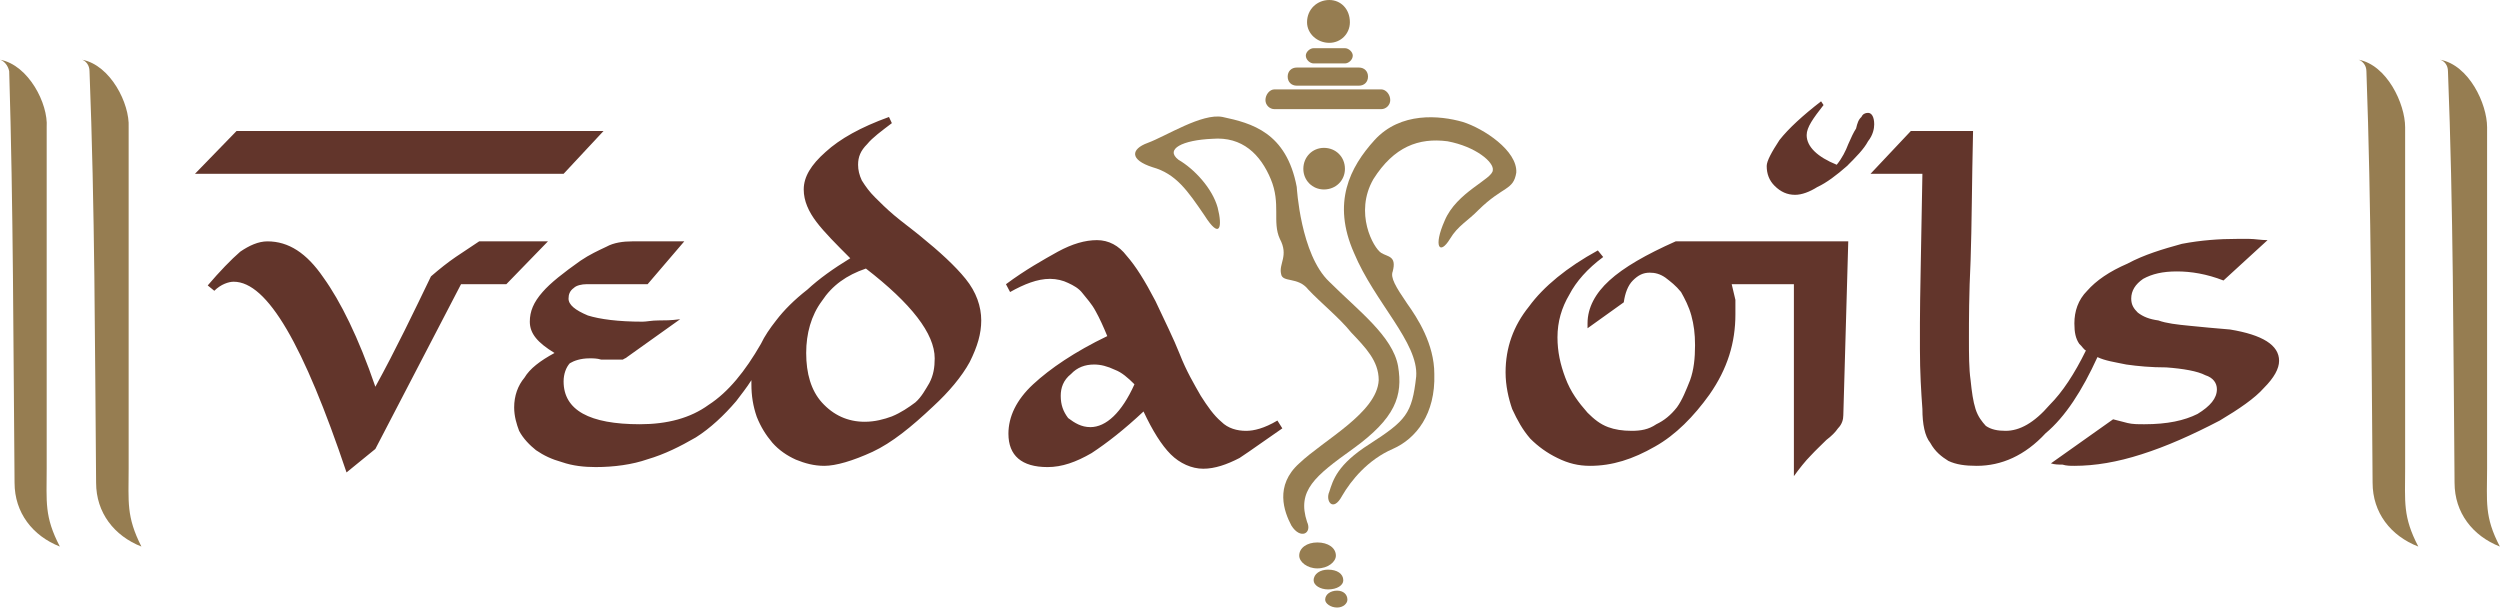
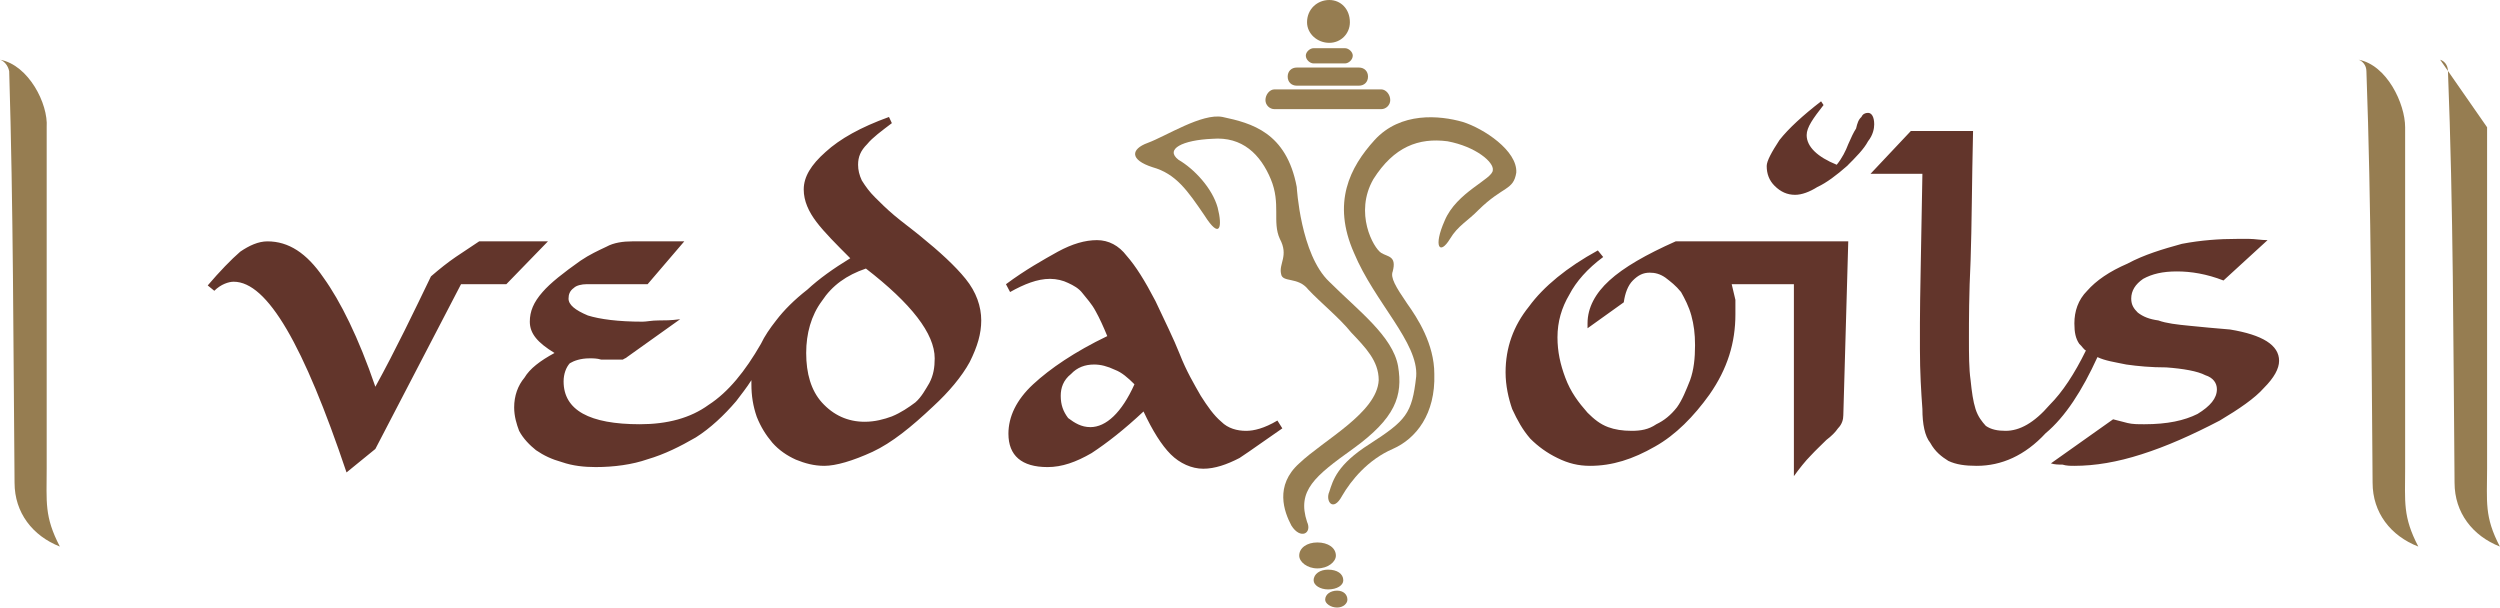
<svg xmlns="http://www.w3.org/2000/svg" xml:space="preserve" width="3.041in" height="0.739in" version="1.1" style="shape-rendering:geometricPrecision; text-rendering:geometricPrecision; image-rendering:optimizeQuality; fill-rule:evenodd; clip-rule:evenodd" viewBox="0 0 6069 1475">
  <defs>
    <style type="text/css">
   
    .fil1 {fill:#62352B;fill-rule:nonzero}
    .fil0 {fill:#967D51;fill-rule:nonzero}
   
  </style>
  </defs>
  <g id="Layer_x0020_1">
    <g id="_2252966535232">
      <path class="fil0" d="M3224 1383c22,0 37,10 37,26 0,12 -15,22 -37,22 -19,0 -35,-10 -35,-22 0,-16 16,-26 35,-26l0 0z" />
      <path class="fil0" d="M3198 1317c26,0 45,13 45,32 0,15 -19,31 -45,31 -25,0 -44,-16 -44,-31 0,-19 19,-32 44,-32l0 0z" />
      <path class="fil0" d="M3148 454c0,0 9,164 79,230 69,69 154,132 167,205 12,72 -6,126 -110,201 -92,66 -136,101 -111,177 13,28 -16,44 -38,9 -18,-34 -41,-97 19,-151 60,-57 189,-123 193,-202 0,-47 -32,-79 -67,-116 -28,-35 -75,-73 -104,-104 -25,-32 -63,-16 -66,-38 -6,-25 19,-44 -3,-85 -19,-41 3,-85 -22,-145 -25,-60 -69,-104 -142,-98 -72,3 -116,25 -82,51 38,22 82,69 95,116 12,47 6,79 -32,19 -41,-60 -69,-101 -126,-117 -56,-18 -53,-44 -12,-59 44,-16 132,-73 182,-63 70,15 155,37 180,170l0 0 0 0z" />
-       <path class="fil0" d="M3164 410c0,28 22,50 50,50 29,0 51,-22 51,-50 0,-29 -22,-51 -51,-51 -28,0 -50,22 -50,51l0 0z" />
      <path class="fil0" d="M3227 104c-29,0 -54,-22 -54,-50 0,-32 25,-54 54,-54 28,0 50,22 50,54 0,28 -22,50 -50,50l0 0z" />
      <path class="fil0" d="M3265 154l-76 0c-9,0 -19,-9 -19,-19 0,-9 10,-18 19,-18l76 0c9,0 19,9 19,18 0,10 -10,19 -19,19l0 0z" />
      <path class="fil0" d="M3299 208l-151 0c-13,0 -22,-9 -22,-22 0,-13 9,-22 22,-22l151 0c13,0 22,9 22,22 0,13 -9,22 -22,22l0 0z" />
      <path class="fil0" d="M3353 265l-259 0c-12,0 -22,-10 -22,-22 0,-13 10,-26 22,-26l259 0c12,0 22,13 22,26 0,12 -10,22 -22,22l0 0z" />
      <path class="fil0" d="M3681 419c3,-53 -79,-107 -130,-123 -56,-16 -151,-25 -214,44 -60,66 -104,152 -50,274 50,120 157,218 151,300 -10,91 -25,107 -113,164 -79,50 -89,88 -98,116 -10,22 9,51 31,10 22,-38 63,-88 123,-114 57,-25 104,-85 101,-182 0,-73 -41,-136 -66,-171 -28,-41 -41,-63 -35,-78 10,-38 -12,-35 -28,-45 -19,-12 -66,-97 -19,-179 50,-79 110,-101 180,-92 69,13 113,51 110,70 0,22 -88,53 -117,123 -28,63 -12,85 13,44 19,-32 44,-44 69,-70 60,-59 85,-47 92,-91l0 0z" />
      <path class="fil0" d="M3246 1434c15,0 25,9 25,22 0,9 -10,19 -25,19 -16,0 -29,-10 -29,-19 0,-13 13,-22 29,-22l0 0z" />
      <path class="fil0" d="M0 145c9,3 19,13 22,28 10,331 10,665 13,999 0,73 44,129 110,155 -38,-73 -32,-108 -32,-189l0 -829c4,-57 -44,-151 -113,-164z" />
-       <path class="fil0" d="M199 145c9,3 18,13 18,28 13,331 13,665 16,999 0,73 44,129 110,155 -37,-73 -31,-108 -31,-189l0 -829c3,-57 -44,-151 -113,-164z" />
      <path class="fil0" d="M5726 145c9,3 19,13 19,28 12,331 12,665 15,999 0,73 44,129 111,155 -38,-73 -32,-108 -32,-189l0 -829c0,-57 -44,-151 -113,-164z" />
-       <path class="fil0" d="M5924 145c10,3 19,13 19,28 13,331 13,665 16,999 0,73 44,129 110,155 -38,-73 -31,-108 -31,-189l0 -829c0,-57 -44,-151 -114,-164z" />
+       <path class="fil0" d="M5924 145c10,3 19,13 19,28 13,331 13,665 16,999 0,73 44,129 110,155 -38,-73 -31,-108 -31,-189l0 -829z" />
      <path class="fil1" d="M1229 690l-110 0 -208 400 -70 57c-104,-309 -192,-463 -274,-463 -12,0 -31,6 -47,22l-16 -13c29,-34 57,-63 79,-82 22,-15 44,-25 66,-25 51,0 95,28 136,88 41,57 85,145 126,265 50,-91 94,-183 135,-268 22,-19 41,-34 60,-47 19,-13 38,-25 57,-38l167 0 -101 104 0 0zm3230 -290c13,-16 22,-34 28,-50 7,-16 13,-29 19,-38 3,-13 6,-22 13,-28 3,-7 9,-10 16,-10 9,0 15,10 15,28 0,10 -3,26 -15,41 -10,19 -29,38 -51,60 -25,22 -50,41 -72,51 -19,12 -38,19 -54,19 -19,0 -35,-7 -50,-22 -13,-13 -19,-29 -19,-48 0,-12 12,-34 31,-63 22,-28 57,-60 101,-94l6 9c-25,32 -41,54 -41,73 0,28 26,53 73,72l0 0zm16 608c0,10 -3,22 -13,32 -6,9 -16,19 -28,28 -13,13 -26,25 -38,38 -13,13 -28,32 -41,50l0 -466 -66 0 -57 0 -28 0c3,13 6,25 9,38 0,13 0,22 0,35 0,69 -19,132 -63,195 -38,53 -82,98 -132,126 -54,31 -104,47 -158,47 -28,0 -53,-6 -79,-19 -25,-12 -47,-28 -66,-47 -19,-22 -31,-44 -44,-72 -9,-26 -16,-57 -16,-89 0,-60 19,-113 57,-160 35,-48 92,-95 167,-136l13 16c-38,28 -66,60 -82,91 -19,32 -29,66 -29,104 0,35 7,66 19,98 13,35 32,60 54,85 16,16 31,28 50,35 16,6 35,9 57,9 22,0 41,-3 60,-16 19,-9 35,-22 50,-41 13,-18 22,-41 32,-66 9,-25 12,-53 12,-85 0,-28 -3,-50 -9,-72 -6,-22 -16,-41 -25,-57 -13,-16 -25,-25 -38,-35 -13,-9 -25,-12 -38,-12 -16,0 -28,6 -41,19 -12,12 -19,31 -22,53l-88 63c0,-3 0,-3 0,-6 0,-3 0,-6 0,-6 0,-38 19,-73 53,-104 35,-32 89,-63 161,-95l322 0 -4 0 101 0 -12 422 0 0zm923 -327c-41,-16 -79,-22 -113,-22 -35,0 -60,6 -82,18 -19,13 -29,29 -29,48 0,16 7,25 16,34 13,10 28,16 50,19 19,7 45,10 76,13 28,3 63,6 98,9 79,13 119,38 119,76 0,19 -12,41 -37,66 -22,25 -60,51 -107,79 -67,35 -130,63 -190,82 -59,19 -113,28 -163,28 -10,0 -19,0 -29,-3 -9,0 -19,0 -28,-3l151 -107c13,3 22,6 35,9 12,3 25,3 41,3 56,0 97,-9 129,-25 31,-19 47,-38 47,-60 0,-15 -9,-28 -28,-34 -19,-10 -54,-16 -95,-19 -37,0 -69,-3 -97,-7 -29,-6 -51,-9 -70,-18l0 0c-37,81 -78,145 -126,185 -50,54 -107,79 -167,79 -28,0 -50,-3 -69,-12 -16,-10 -32,-22 -44,-44 -13,-16 -19,-45 -19,-82 -3,-41 -6,-89 -6,-145l0 -63c0,-60 3,-180 6,-363l-126 0 98 -104 151 0c-3,126 -3,230 -6,315 -4,82 -4,145 -4,189 0,38 0,73 4,101 3,29 6,51 12,70 6,19 16,31 25,41 13,9 29,12 48,12 34,0 69,-19 107,-63 31,-31 60,-75 88,-132 -6,-3 -9,-10 -16,-16 -9,-13 -12,-28 -12,-50 0,-29 9,-57 31,-79 22,-25 54,-47 98,-66 41,-22 85,-35 132,-48 47,-9 92,-12 133,-12 9,0 18,0 31,0 13,0 28,3 44,3l-107 98 0 0zm-2285 359c-41,28 -75,53 -104,72 -31,16 -60,26 -88,26 -28,0 -57,-13 -79,-35 -22,-22 -44,-57 -66,-104 -47,44 -88,76 -126,101 -38,22 -72,34 -107,34 -63,0 -95,-28 -95,-81 0,-41 19,-82 60,-120 41,-38 101,-79 180,-117 -9,-22 -19,-44 -28,-60 -10,-19 -22,-31 -32,-44 -9,-12 -22,-19 -35,-25 -12,-6 -28,-10 -44,-10 -31,0 -63,13 -97,32l-10 -19c47,-35 92,-60 126,-79 35,-19 66,-28 95,-28 28,0 53,13 72,38 22,25 44,60 70,110 22,47 44,91 59,129 16,41 35,73 51,101 16,25 31,47 50,63 16,16 38,22 60,22 19,0 44,-6 76,-25l12 19 0 0zm-359 -107c-16,-16 -31,-29 -47,-35 -19,-9 -35,-13 -51,-13 -22,0 -41,7 -56,23 -19,15 -25,34 -25,53 0,22 6,38 18,54 16,12 32,22 54,22 38,0 76,-35 107,-104l0 0zm-589 -634c-25,19 -47,35 -60,51 -16,16 -22,31 -22,50 0,13 3,25 9,38 10,16 19,28 32,41 13,13 28,28 47,44 19,16 41,32 63,50 47,38 85,73 110,104 26,32 38,67 38,101 0,32 -9,63 -28,101 -19,35 -51,73 -88,107 -54,51 -101,89 -148,111 -48,22 -89,34 -117,34 -25,0 -47,-6 -69,-15 -22,-10 -41,-23 -57,-41 -16,-19 -28,-38 -38,-63 -9,-26 -13,-51 -13,-79 0,-3 0,-7 0,-10 -12,19 -25,35 -37,51 -29,34 -63,66 -98,88 -38,22 -76,41 -117,53 -37,13 -82,19 -126,19 -28,0 -56,-3 -82,-12 -25,-7 -44,-16 -63,-29 -15,-12 -31,-28 -41,-47 -6,-16 -12,-35 -12,-57 0,-28 9,-53 25,-72 13,-22 38,-41 73,-60 -41,-25 -60,-47 -60,-76 0,-25 9,-47 31,-72 19,-22 51,-47 92,-76 22,-15 44,-25 63,-34 18,-10 41,-13 63,-13l126 0 -89 104 -148 0c-12,0 -25,3 -31,9 -10,7 -13,16 -13,26 0,15 16,28 47,41 29,9 73,15 133,15 9,0 22,-3 38,-3 15,0 31,0 53,-3l-129 92c-3,3 -6,3 -10,6 -6,0 -12,0 -18,0 -13,0 -22,0 -35,0 -10,-3 -19,-3 -28,-3 -22,0 -38,6 -48,12 -9,10 -15,26 -15,44 0,70 63,104 185,104 67,0 123,-15 167,-47 48,-31 89,-82 127,-148l0 0c9,-19 22,-38 37,-57 19,-25 44,-50 76,-75 28,-26 63,-51 104,-76 -35,-35 -63,-63 -82,-88 -19,-25 -31,-51 -31,-79 0,-31 18,-60 53,-91 35,-32 85,-60 154,-85l7 15 0 0zm-63 353c-47,16 -82,41 -107,79 -26,35 -38,79 -38,126 0,50 12,91 38,120 28,31 63,47 104,47 25,0 47,-6 66,-13 22,-9 41,-22 57,-34 15,-13 25,-32 34,-47 10,-19 13,-38 13,-60 0,-60 -57,-133 -167,-218z" />
-       <polygon class="fil1" points="1368,422 473,422 574,318 1465,318 " />
    </g>
  </g>
</svg>